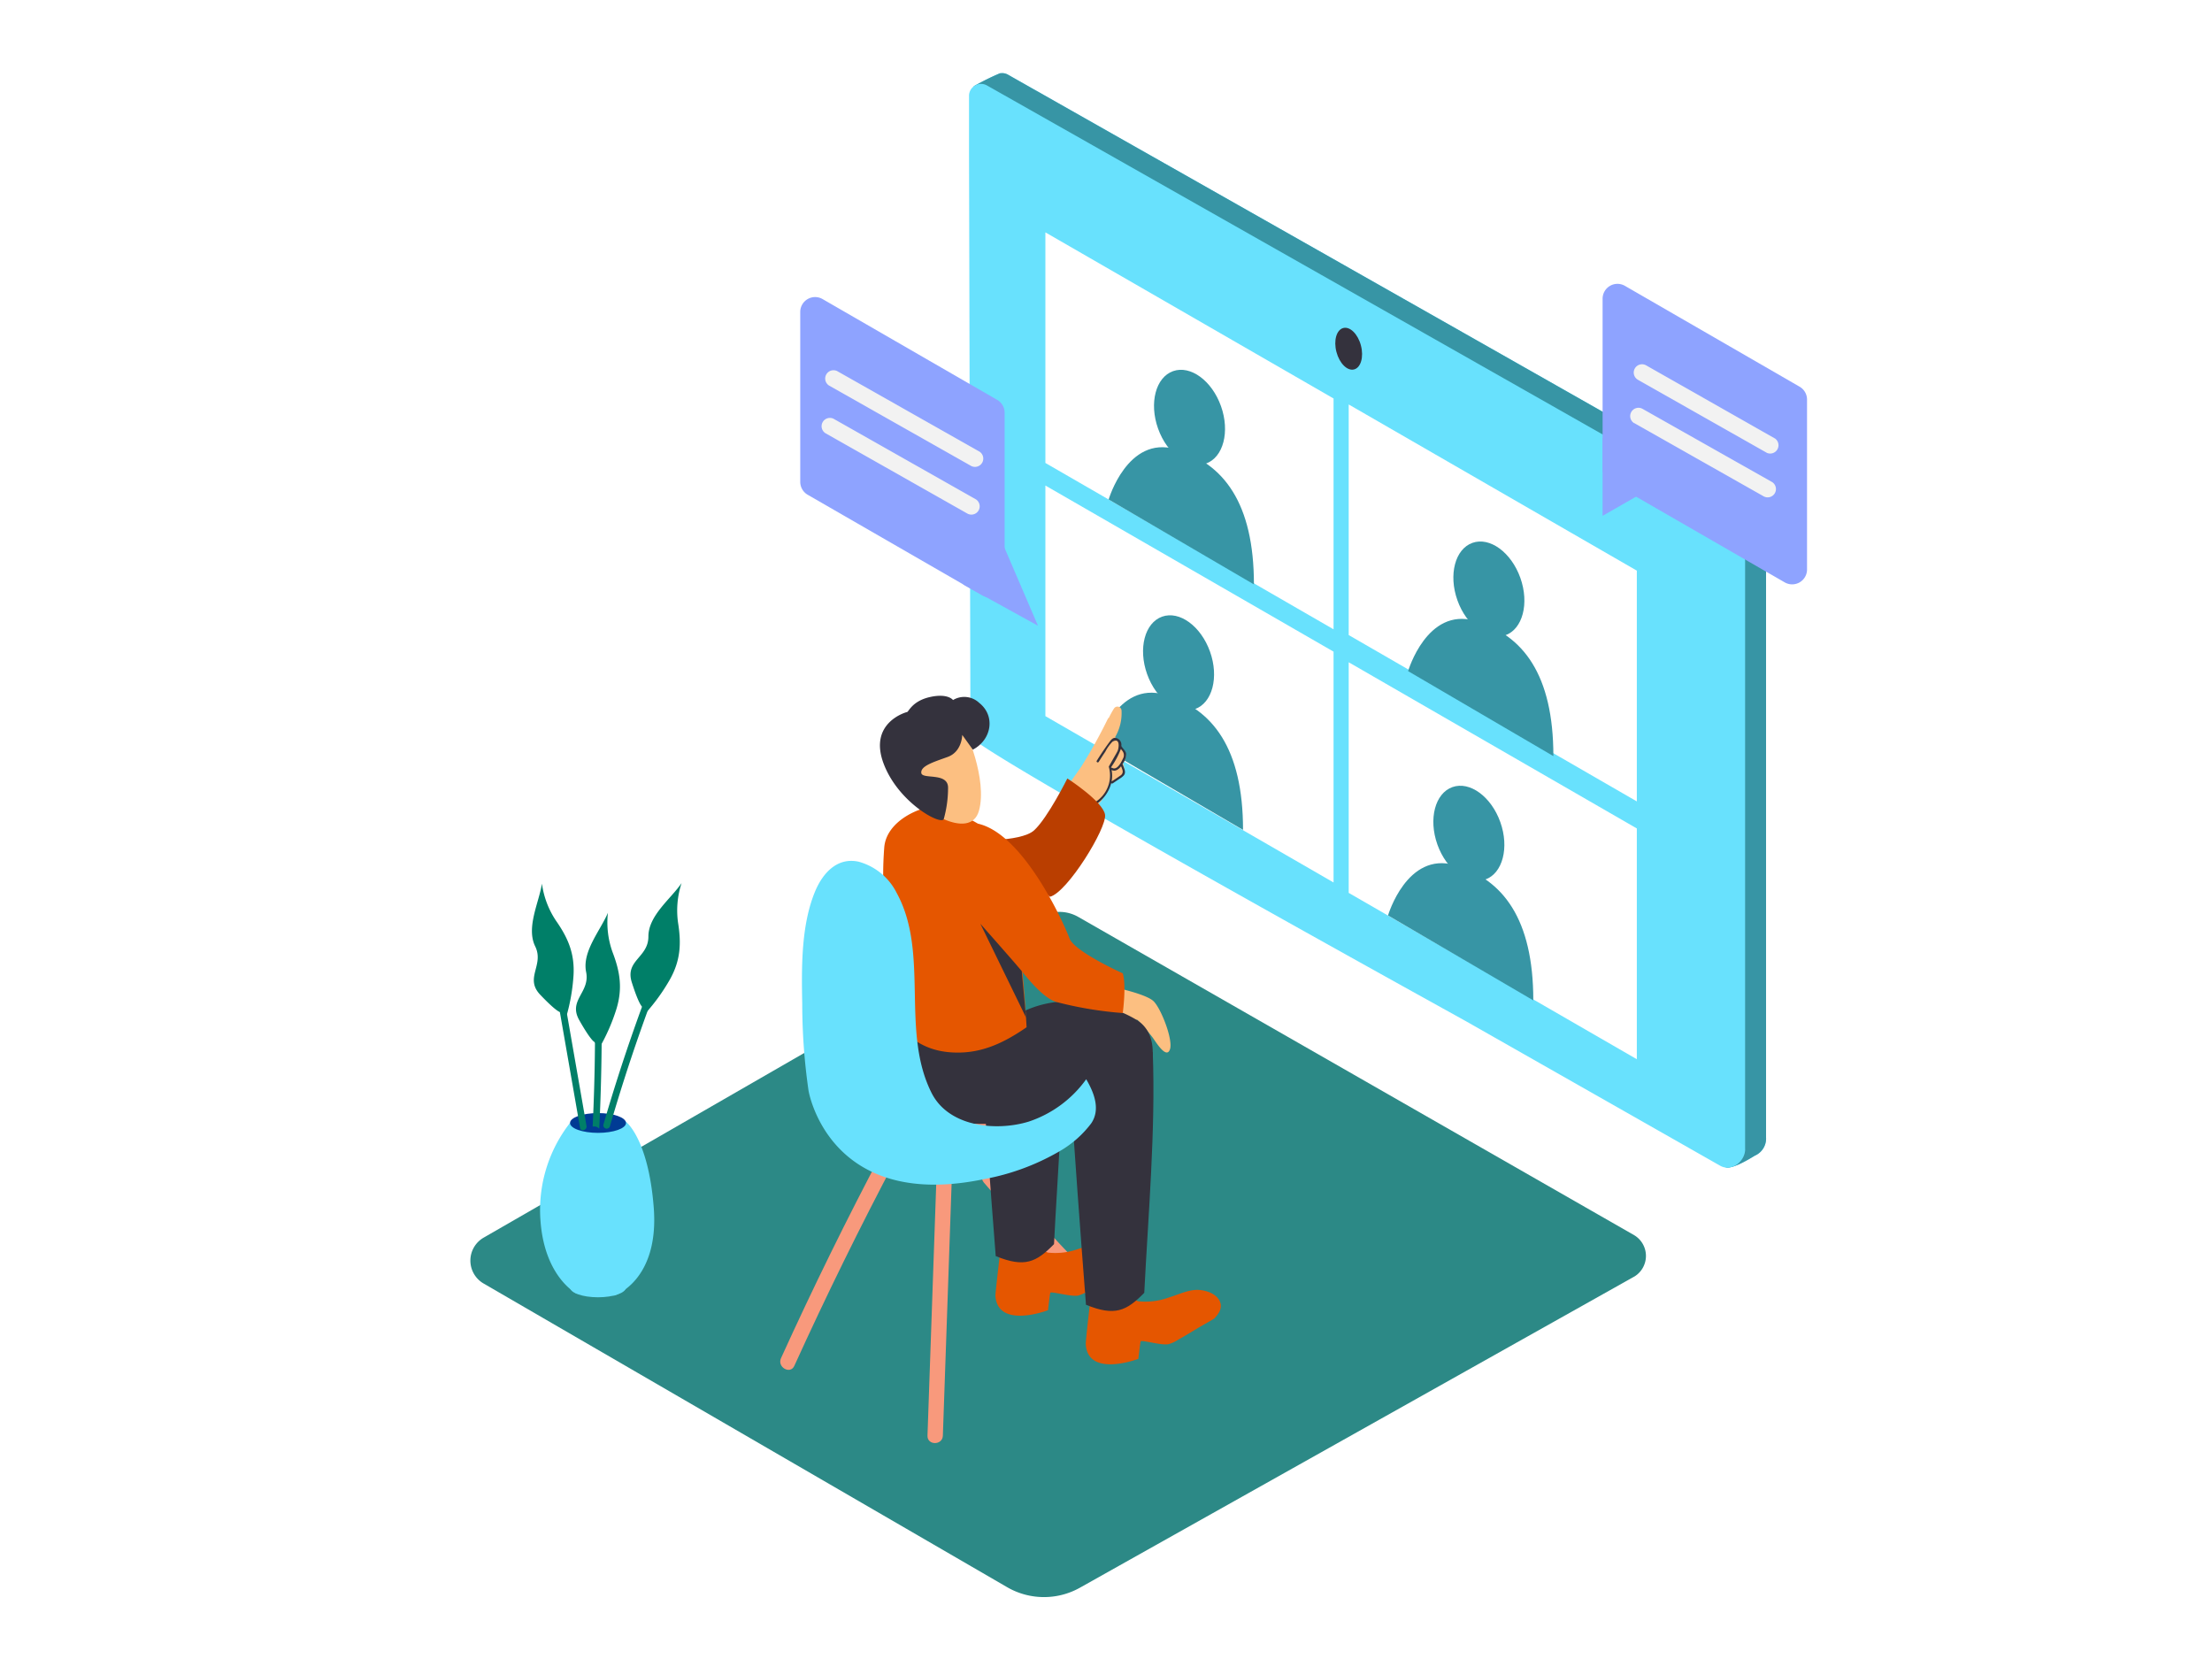
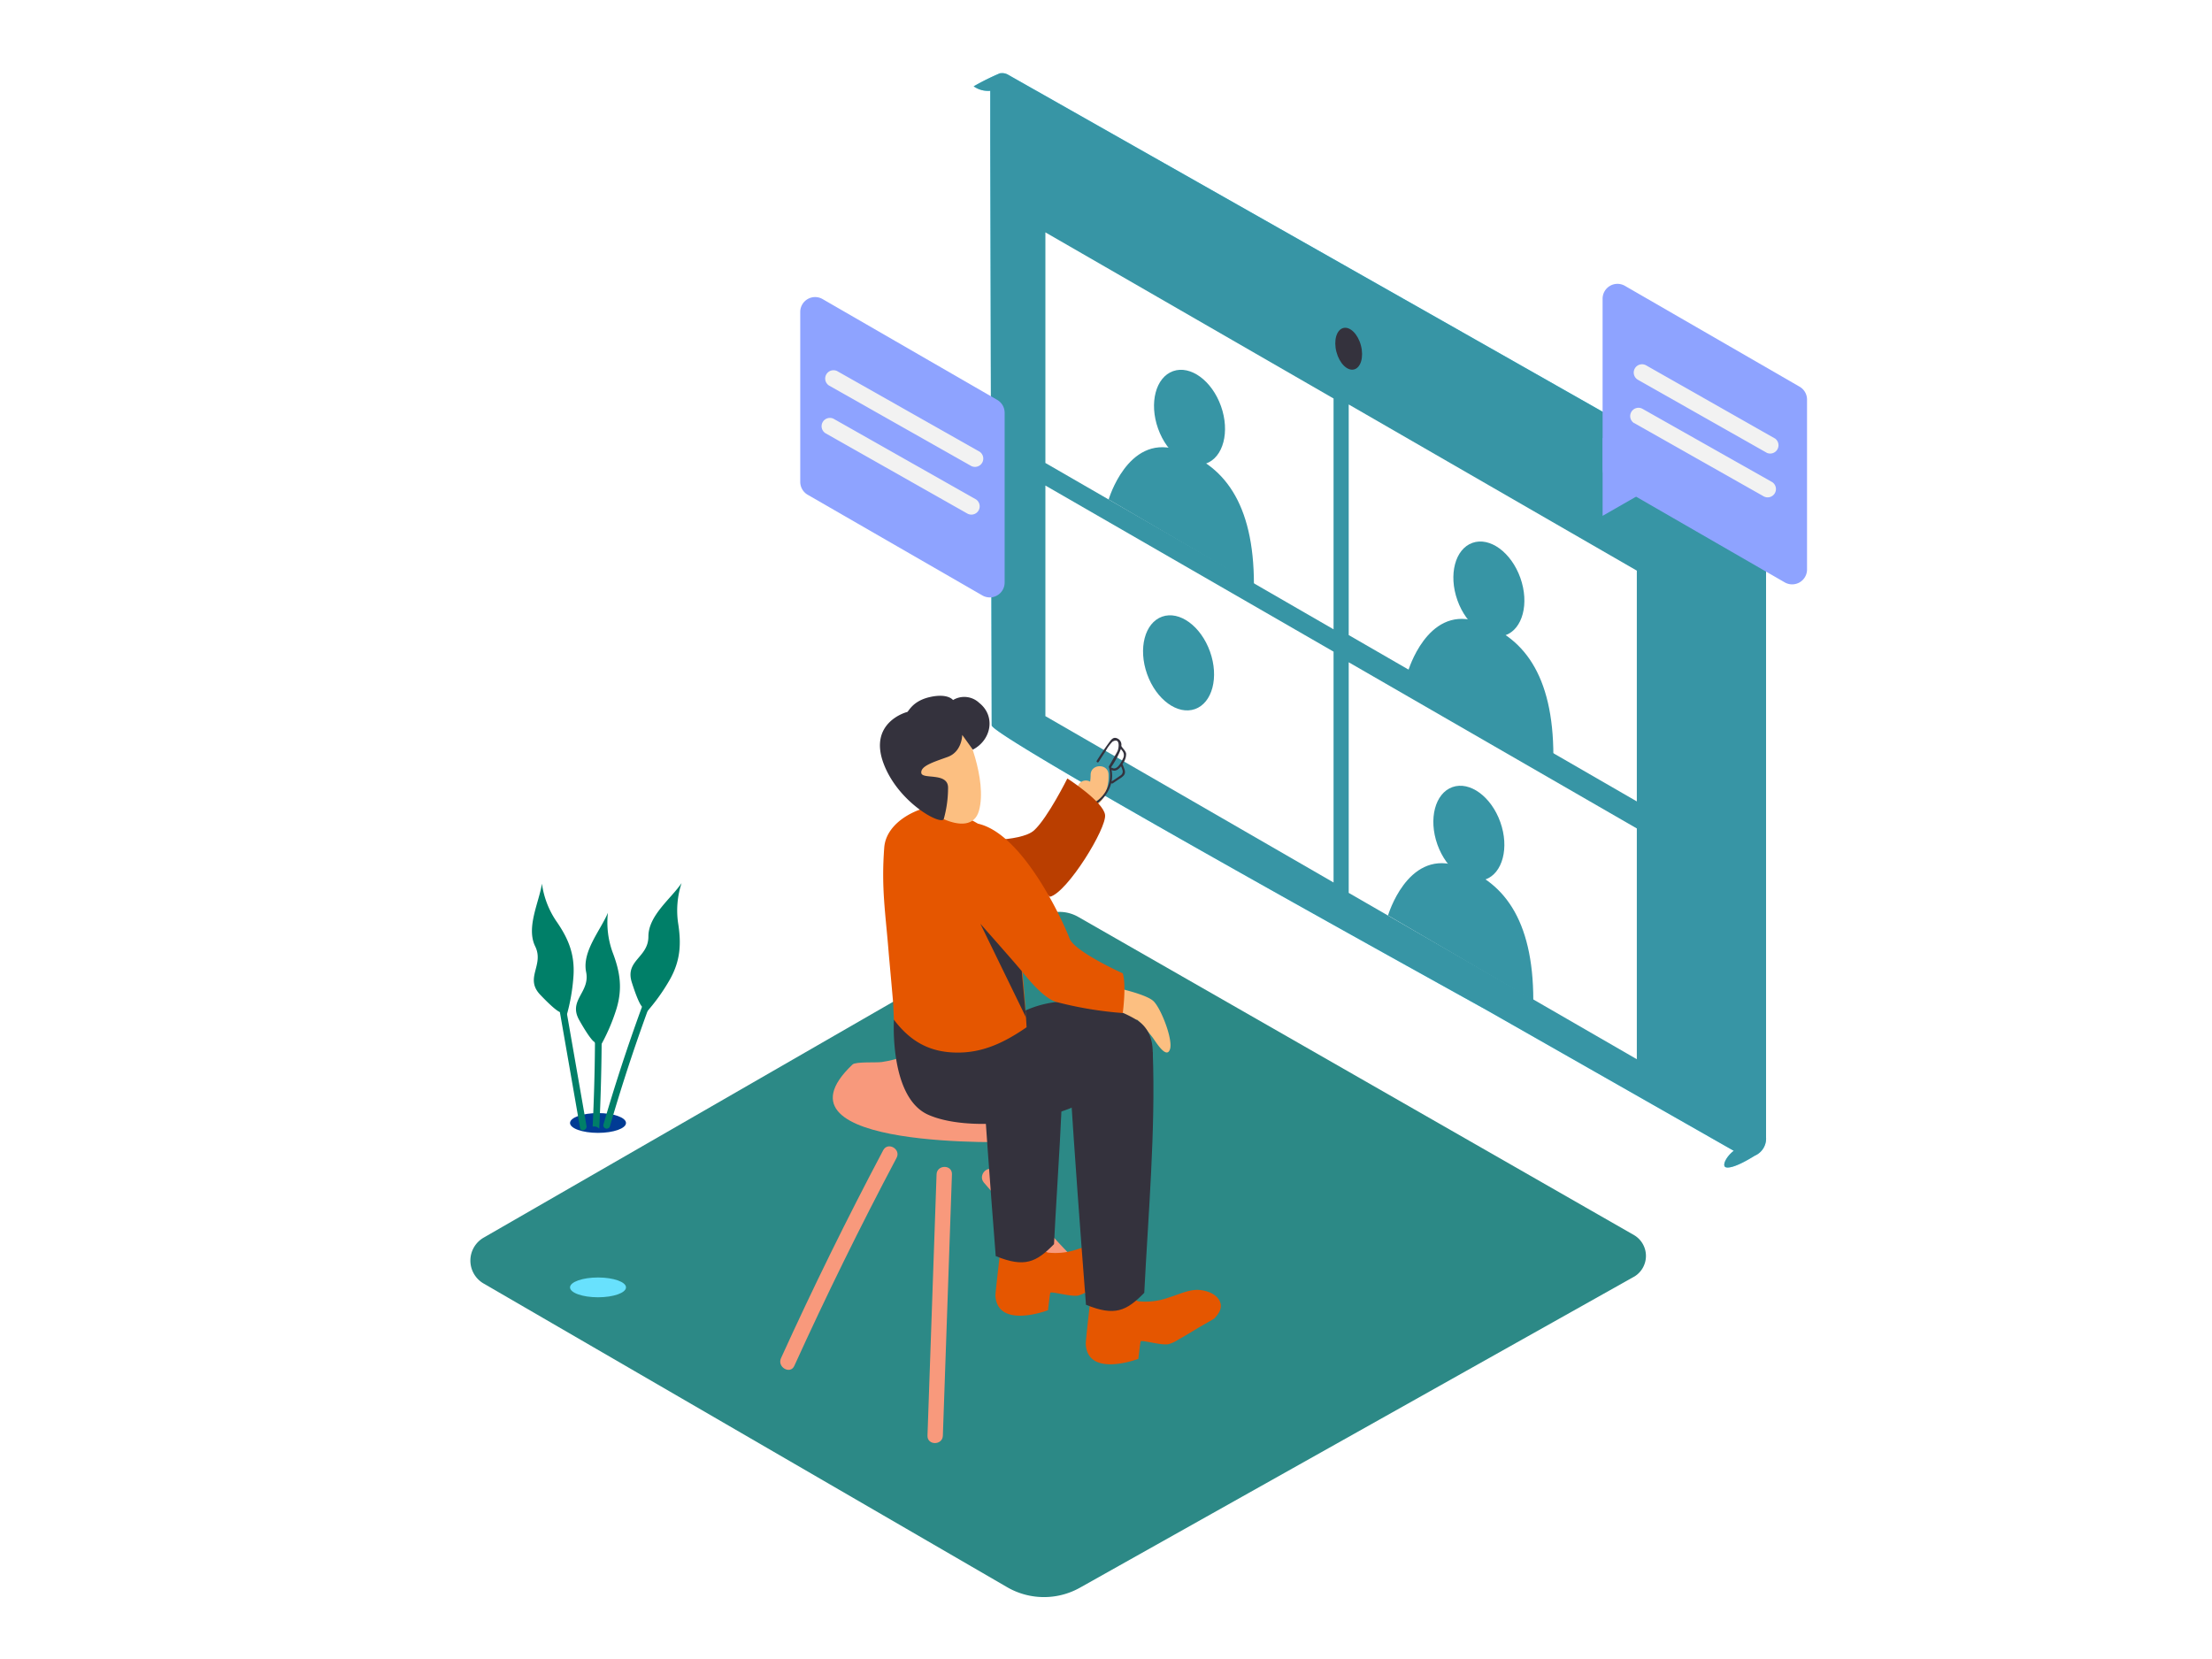
<svg xmlns="http://www.w3.org/2000/svg" aria-hidden="true" viewBox="0 0 400 300">
  <g data-name="Layer 2">
    <path fill="#2c8986" d="M295.53 223.37a4.37 4.37 0 0 1 .08 7.43l-100.33 56.31a13.29 13.29 0 0 1-13.18-.11l-94.65-54.9a4.79 4.79 0 0 1 0-8.29l100.69-58a6.88 6.88 0 0 1 6.85 0z" />
    <path fill="url(#a)" d="M179 223.49c-14.73 8.59-25.26 14.36-47.92 27.3 17.15 10.42 30.44 20 32.37 21.14l50.9-29.93c-3.96-2-17.04-9.44-35.35-18.51z" style="mix-blend-mode:multiply" />
    <path fill="#68e1fd" d="M319.36 205.72V94a4.55 4.55 0 0 0-2.26-4c-9.28-5.39-114.42-64.94-134.83-76.5a2.12 2.12 0 0 0-1.37-.25.11.11 0 0 0-.08 0 44.07 44.07 0 0 0-4.75 2.36 4.52 4.52 0 0 0 3 .81v8.93l.26 105.82c0 2.12 88 50.62 89.83 51.68l44.36 25.25c-1.44 1.1-2.23 2.85-1.35 3 1.18.22 3.74-1.24 5.14-2.11a3.44 3.44 0 0 0 .95-.61 3.35 3.35 0 0 0 1.1-2.66z" />
    <path fill="#3795a5" d="M319.36 205.72V94a4.55 4.55 0 0 0-2.26-4c-9.28-5.39-114.42-64.94-134.83-76.5a2.12 2.12 0 0 0-1.37-.25.11.11 0 0 0-.08 0 44.07 44.07 0 0 0-4.75 2.36 4.52 4.52 0 0 0 3 .81v8.93l.26 105.82c0 2.12 88 50.62 89.83 51.68l44.36 25.25c-1.44 1.1-2.23 2.85-1.35 3 1.18.22 3.74-1.24 5.14-2.11a3.44 3.44 0 0 0 .95-.61 3.35 3.35 0 0 0 1.1-2.66z" />
-     <path fill="#68e1fd" d="M175.23 17.2a2.18 2.18 0 0 1 3.24-1.75C198.89 27 304 86.56 313.31 91.95a4.55 4.55 0 0 1 2.26 4v111.66c.17 2.28-2.41 4.39-4.51 3.19l-45.74-26c-1.84-1.05-89.83-49.56-89.83-51.68l-.26-105.82z" />
    <path fill="#fff" d="M189.04 87.8v41.7l52.11 30.08v-41.74L189.04 87.8zm54.85 31.96v41.7l52.1 30.08v-41.73l-52.1-30.05zm-54.85-77.74v41.7l52.11 30.08V72.06l-52.11-30.04zm54.85 31.12v41.7l52.1 30.08v-41.73l-52.1-30.05z" />
    <ellipse cx="243.89" cy="63.08" fill="#34323d" rx="2.29" ry="3.87" transform="rotate(-14.64 243.81 63.09)" />
    <ellipse cx="215.1" cy="75.47" fill="#3795a5" rx="6.04" ry="8.87" transform="rotate(-19.59 215.105 75.461)" />
    <path fill="#3795a5" d="M200.48 90.32s3.41-11.62 12.1-9.09 14.17 9.74 14.17 24.45" />
    <ellipse cx="269.24" cy="106.51" fill="#3795a5" rx="6.04" ry="8.87" transform="rotate(-19.59 269.273 106.525)" />
    <path fill="#3795a5" d="M254.63 121.36s3.41-11.62 12.1-9.09 14.17 9.73 14.17 24.46" />
    <ellipse cx="213.12" cy="119.86" fill="#3795a5" rx="6.04" ry="8.87" transform="rotate(-19.59 213.137 119.86)" />
-     <path fill="#3795a5" d="M198.51 134.71s3.41-11.62 12.1-9.09 14.17 9.74 14.17 24.45" />
    <ellipse cx="265.62" cy="150.68" fill="#3795a5" rx="6.04" ry="8.87" transform="rotate(-19.59 265.644 150.696)" />
    <path fill="#3795a5" d="M251 165.54s3.41-11.62 12.1-9.09 14.17 9.74 14.17 24.45" />
    <path fill="#f8997c" d="M191.14 189.65c-4.31-3-9.38-4.66-14.86-3.45-5.84 1.28-10.89 5-16.84 5.85-.94.14-4.69-.1-5.27.44-16.55 15.66 29.71 14 29.71 14 4.49-3.68 8.72-7.3 13.17-11-1.34-3.04-3.6-4.22-5.91-5.84zm-21.78 22.71-1.64 47.25c-.06 1.79 2.72 1.79 2.78 0l1.64-47.25c.07-1.8-2.71-1.79-2.78 0zm34.69 25.28q-12.64-12.37-24.15-25.81c-1.17-1.36-3.13.61-2 2q11.5 13.43 24.15 25.81c1.31 1.22 3.29-.75 2-2z" />
    <path fill="#f8997c" d="M159.71 208q-9.81 18.52-18.48 37.6c-.74 1.62 1.66 3 2.4 1.41q8.67-19.08 18.48-37.6c.89-1.6-1.56-3.01-2.4-1.41z" />
    <path fill="#fcbf81" d="M201.24 178.48s6 1.23 7.37 2.58 3.56 7 2.95 8.71-2.33-1-3.07-2.08a36.59 36.59 0 0 0-2.82-3.28 10.49 10.49 0 0 1-5.83-.77" />
    <path fill="#e55600" d="M203.25 229.65c.87-.89 1.43-1.87 1.13-2.84-.53-1.74-2.89-2.44-4.5-2.35s-3.29.91-4.92 1.4a12.24 12.24 0 0 1-5.34.66 1.19 1.19 0 0 1-.75-.41 3 3 0 0 1-2.16-2l-5.35-1.92S180 233.51 180 234.31c.4 6.1 9.51 2.62 9.51 2.62s.32-2.76.41-3.13 3.58.71 5 .49a6.32 6.32 0 0 0 1.87-.87c1.08-.59 2.13-1.23 3.18-1.87s2.19-1.25 3.28-1.9z" />
    <path fill="#34323d" d="M183.29 187.91c-2 .2-4 .46-6 .74q1.25 19.26 2.77 38.49c5.2 2.13 7.31 1.14 10.54-2.16.61-12.24 1.69-25.06 1.65-37.42-3 .13-5.98.26-8.96.35z" />
    <path fill="#34323d" d="M161.65 184.39s-.86 14.05 6.2 17.19 21.55 1.57 28.67-2.61a77 77 0 0 1 11.56-5.77s1.83-6.15-2.61-8.81-14.26-5.94-23 0" />
-     <path fill="#fcbf81" d="M192.63 145.8a11.48 11.48 0 0 1 .78-1.53.16.16 0 0 0 .05.08.2.2 0 0 0 .37.06l.57-.86a1 1 0 0 0 0 .34.86.86 0 0 0 .95.67.85.85 0 0 0 .76-1.07l.26-.3a.85.85 0 0 0 0 .26.75.75 0 0 0 1.23.31c.1-.08.19-.18.28-.27a.63.63 0 0 0 .5 0 19.26 19.26 0 0 0 2.15-.88.33.33 0 0 1-.11-.53 21.5 21.5 0 0 1 2.61-1.81.31.31 0 0 1 .11-.06l.05-.09a2.94 2.94 0 0 0-.14-2.1 2.3 2.3 0 0 0 .47-1.95.35.35 0 0 1-.2-.08 1.59 1.59 0 0 1-.33-.39 2.23 2.23 0 0 1-.37-.67.3.3 0 0 1 .11-.34c-.34-.45-.74-.88-1.09-1.28a8.6 8.6 0 0 0 1.17-4.83.74.74 0 0 0-1.37-.35 15.57 15.57 0 0 0-.91 1.65.62.62 0 0 0-.21.23 91.19 91.19 0 0 1-4.81 8.65c-.3.47-4 5.51-3.54 5.63-.03.23-3.03 7.14.66 1.51zm2.16-2.13v-.05a.2.2 0 0 0 .3 0 .76.76 0 0 0 .63.12.48.48 0 0 1-1-.06z" />
    <path fill="#fcbf81" d="M193 144.19a8 8 0 0 0 2-2.24 1.54 1.54 0 0 1 2.13-.6 9 9 0 0 0 .09-1.22c0-2.08 3.27-2.11 3.23 0a7.86 7.86 0 0 1-1.25 4.62 13.24 13.24 0 0 1-3.52 3.11 1.66 1.66 0 0 1-2.46-1.25l-.14-.11a1.63 1.63 0 0 1-.08-2.31z" />
    <path fill="#34323d" d="M198.21 145.43a6.55 6.55 0 0 0 2.74-3.83.18.18 0 0 0 .26.06l1.29-.87a3 3 0 0 0 .73-.59c.47-.6 0-1.29-.19-1.91a.2.2 0 0 0-.07-.09l.18-.3a2.76 2.76 0 0 0 .49-1.6c-.09-.56-.62-.93-.87-1.41a1.25 1.25 0 0 0-.75-1.37c-.69-.31-1.07.21-1.44.72q-1.19 1.62-2.25 3.33c-.14.22.22.42.35.2.39-.62.78-1.23 1.19-1.83a7.61 7.61 0 0 1 1.3-1.82c1.44-.83 1.16 1.16.93 1.67-.14.3-.31.58-.48.87l-1.09 1.92a.18.18 0 0 0 0 .16 5.68 5.68 0 0 1-2.49 6.31c-.26.18-.04.53.17.38zm2.93-6.57a.18.18 0 0 0-.21 0v-.13a15.36 15.36 0 0 0 1.76-3.29c.1.13.2.25.3.39a1.23 1.23 0 0 1 .07 1.36c-.29.63-1.06 2.17-1.93 1.67zm-.13 2.46a5.65 5.65 0 0 0 0-2.08c.69.34 1.28-.11 1.71-.68a4.46 4.46 0 0 1 .29.8.84.84 0 0 1-.43.9c-.52.37-1.06.74-1.58 1.05z" />
    <path fill="#ba3e00" d="M175.12 151.95s9.43.45 11.89-1.81 6-9.37 6-9.37 6.5 4.18 6.82 6.58-6.79 14-9.95 14.81" />
    <path fill="#e55600" d="M219.56 238.45c.87-.89 1.43-1.87 1.13-2.84-.53-1.74-2.89-2.44-4.5-2.35s-3.29.91-4.92 1.4a12.24 12.24 0 0 1-5.34.66 1.19 1.19 0 0 1-.75-.41 3 3 0 0 1-2.16-2l-5.36-1.91s-1.37 11.31-1.32 12.1c.4 6.1 9.51 2.62 9.51 2.62s.32-2.76.41-3.13 3.58.71 5 .49a6.32 6.32 0 0 0 1.87-.87c1.08-.59 2.13-1.23 3.18-1.87s2.17-1.24 3.25-1.89z" />
    <path fill="#34323d" d="M199 184.73c-1.84-.87-3.77-.78-6-.77.31 4.52.14 6.15.42 10.67l.08 1.2c.86 13.38 1.84 26.75 2.88 40.11 5.2 2.13 7.31 1.14 10.54-2.16.72-14.24 2.06-29.28 1.54-43.45-3.03-2.97-5.7-3.81-9.46-5.6z" />
    <path fill="#e55600" d="M161.52 181.48c0 .35.07 1.51.12 2.91 2.92 3.85 6.5 6.11 12.11 5.94 4.54-.13 8.33-2.12 11.89-4.57-.44-8.23-1.77-22.28-3.85-32.08-.18-.83-2.33-1.38-3-1.73-1.48-.81-.61-2.2-2.06-3.07a49.7 49.7 0 0 0-6.55-3.19h-.06c-3.62-.05-9.85 2.73-10.22 7.57-.57 7.45.25 11.93.83 19.36.27 3 .54 5.95.79 8.86z" />
    <path fill="#fcbf81" d="M174.11 131.6c.48.12 4.49 9.36 2.92 15s-11.1-.16-13.5-4.43 1.57-12.91 10.58-10.57z" />
    <path fill="#34323d" d="M174 132.89s0 3.05-2.66 4-4.88 1.65-4.74 2.88 4.82-.17 4.84 2.65a21 21 0 0 1-.76 5.63c-.29 1.38-8.3-2.86-10.94-10.09s4-9.15 4.29-9.2.92-2 4.16-2.72 4.15.55 4.15.55a3.93 3.93 0 0 1 4.73.51c3 2.37 2.23 6.7-1.15 8.46z" />
    <path fill="#e55600" d="M175.64 161.53s9.91 18.1 15.39 19.66a67.37 67.37 0 0 0 12 2s.68-5 0-7.18c0 0-8.77-3.95-9.63-6.32s-8.25-19-16.64-20.76" />
    <path fill="#34323d" d="M184.76 175.6c-.61-.78-7.48-8.56-7.48-8.56l8.26 16.96z" />
-     <path fill="#68e1fd" d="M196.42 195.16a20.89 20.89 0 0 1-10.42 7.67c-5.89 1.79-14.46.95-17.55-5.21-5.63-11.21-.34-25.23-6.29-36.13a10.93 10.93 0 0 0-6.9-5.67c-3.86-.84-6.5 2.05-7.9 5.46-2.51 6.11-2.42 13.73-2.29 20.23a110.49 110.49 0 0 0 1.14 15.72s3.6 21.84 31.7 16a42.24 42.24 0 0 0 13.8-5.11 19 19 0 0 0 5.63-5c1.66-2.47.56-5.44-.92-7.96zm-93.35 7.91a25.56 25.56 0 0 0-5.34 17.58c.71 10.26 6.49 13.24 6.49 13.24l6.88.38s8.18-2.67 7.11-16c-1-12.53-5.08-15.47-5.08-15.47" />
    <ellipse cx="108.14" cy="203.07" fill="#003b94" rx="5.06" ry="1.79" />
    <ellipse cx="108.14" cy="232.8" fill="#68e1fd" rx="5.06" ry="1.79" />
    <path fill="#007f68" d="m106.06 203.61-6.13-35.16c-.13-.77-1.3-.44-1.17.32l6.13 35.16c.11.77 1.3.45 1.17-.32zm1.11.12a1.46 1.46 0 0 1 .56 0 1.27 1.27 0 0 1 .63.38q.73-14.73.26-29.48c0-.78-1.23-.78-1.21 0q.47 14.56-.24 29.1zm13.78-34.12a323.29 323.29 0 0 0-11.84 33.78.61.61 0 0 0 1.17.32 323.28 323.28 0 0 1 11.84-33.78c.29-.71-.88-1.03-1.17-.32z" />
    <path fill="#007f68" d="M101.24 183s-.66-.08-3.55-3.12.76-5.33-.91-8.75.69-7.92 1.22-11.34a15.88 15.88 0 0 0 2.54 6.7c2.18 3.12 3.4 5.94 3.17 9.9a35 35 0 0 1-1.28 7.38m5.01 4.61s-.62-.24-2.69-3.9 2-5 1.24-8.71 2.59-7.51 3.94-10.71a15.88 15.88 0 0 0 .84 7.12c1.36 3.56 1.85 6.58.67 10.37a35 35 0 0 1-3 6.85m7.64-7.4s-.56-.36-1.83-4.36 3-4.46 3-8.28 4.07-6.82 6-9.67a15.88 15.88 0 0 0-.64 7.14c.6 3.76.47 6.82-1.47 10.29a35 35 0 0 1-4.38 6.08" />
    <path fill="#8ea3ff" d="M326.77 72.25V103a2.69 2.69 0 0 1-4 2.33L291.15 87.1a2.69 2.69 0 0 1-1.35-2.33V54a2.69 2.69 0 0 1 4-2.33l31.58 18.23a2.69 2.69 0 0 1 1.39 2.35z" />
    <path fill="#8ea3ff" d="M289.8 79.15v14.13l9.57-5.48-9.57-8.65zm-108.13-4.53v30.74a2.69 2.69 0 0 1-4 2.33l-31.61-18.22a2.69 2.69 0 0 1-1.35-2.33V56.39a2.69 2.69 0 0 1 4-2.33l31.58 18.23a2.69 2.69 0 0 1 1.38 2.33z" />
-     <path fill="#8ea3ff" d="m174.16 105.69 13.54 7.46-6.77-15.76" />
    <path fill="#f2f2f2" d="m296.12 68.64 23.41 13.26a1.5 1.5 0 0 0 1.47-2.59l-23.36-13.26a1.5 1.5 0 0 0-1.51 2.59zm-.59 7.87 23.41 13.25a1.5 1.5 0 0 0 1.51-2.59L297 73.92a1.5 1.5 0 0 0-1.51 2.59zm-145.61-6.79 25.68 14.53a1.5 1.5 0 0 0 1.51-2.59l-25.68-14.53a1.5 1.5 0 0 0-1.51 2.59zm-.65 8.62 25.68 14.54a1.5 1.5 0 0 0 1.51-2.59l-25.68-14.54a1.5 1.5 0 0 0-1.51 2.59z" />
  </g>
</svg>